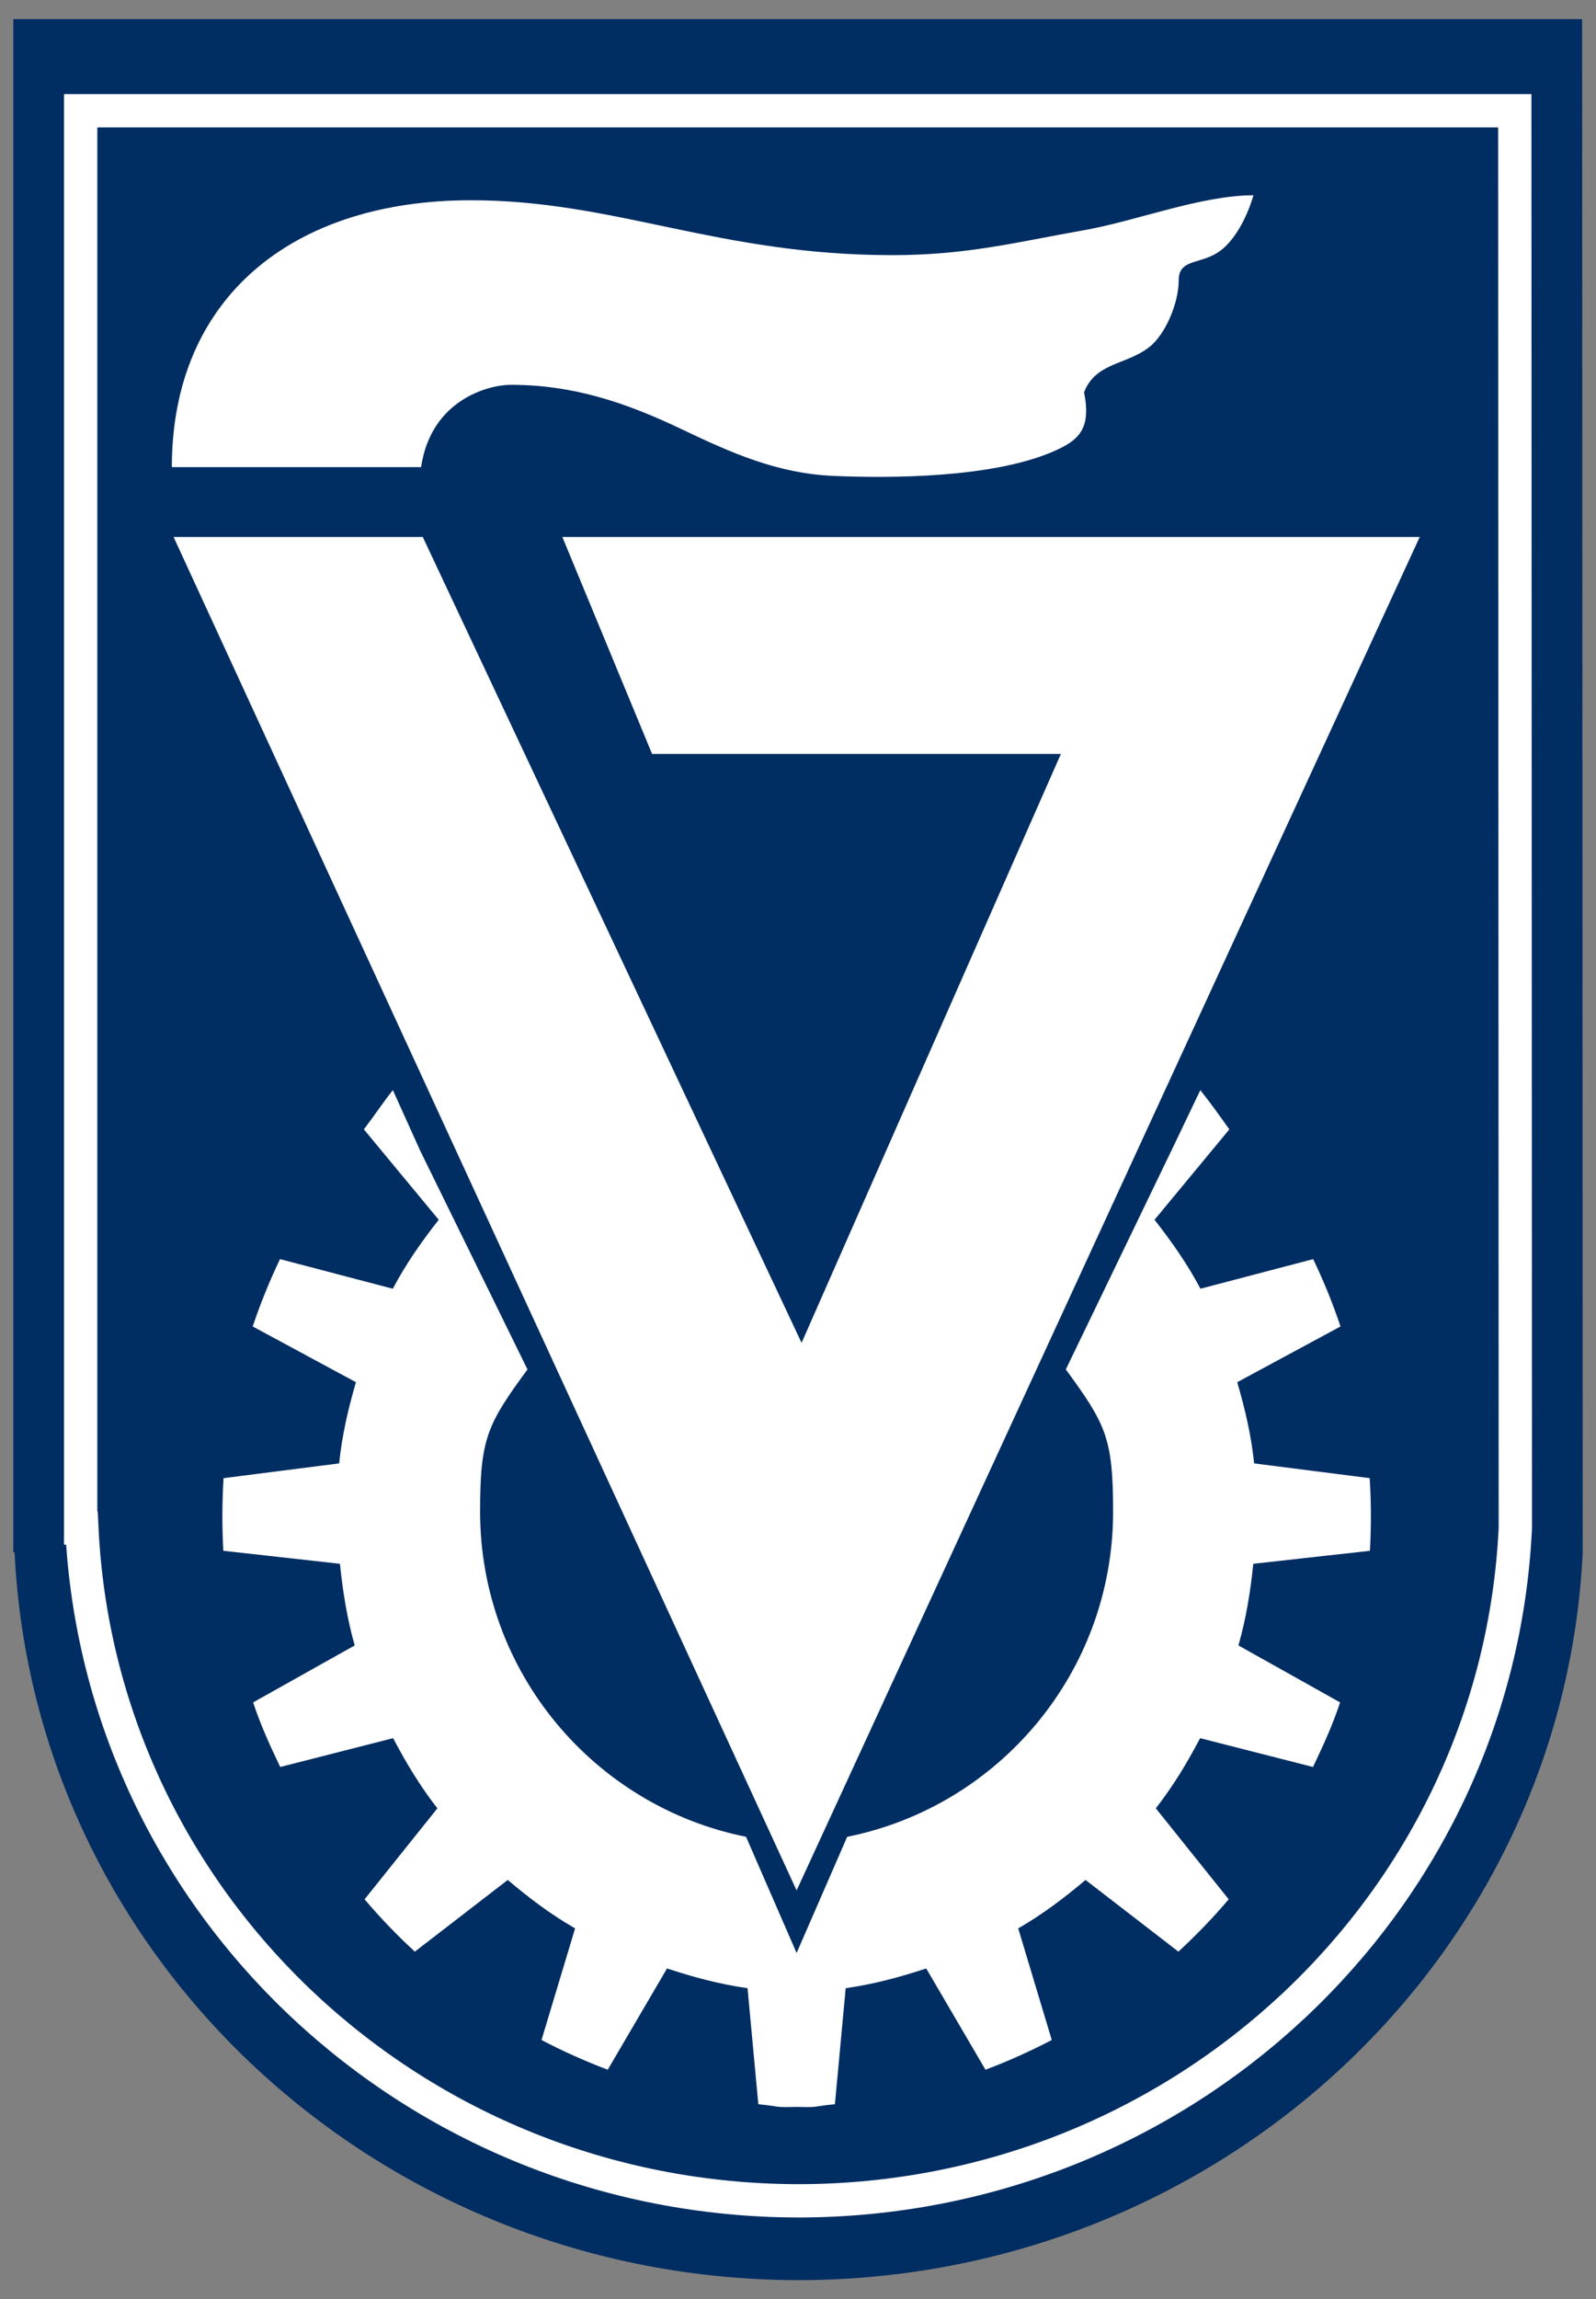
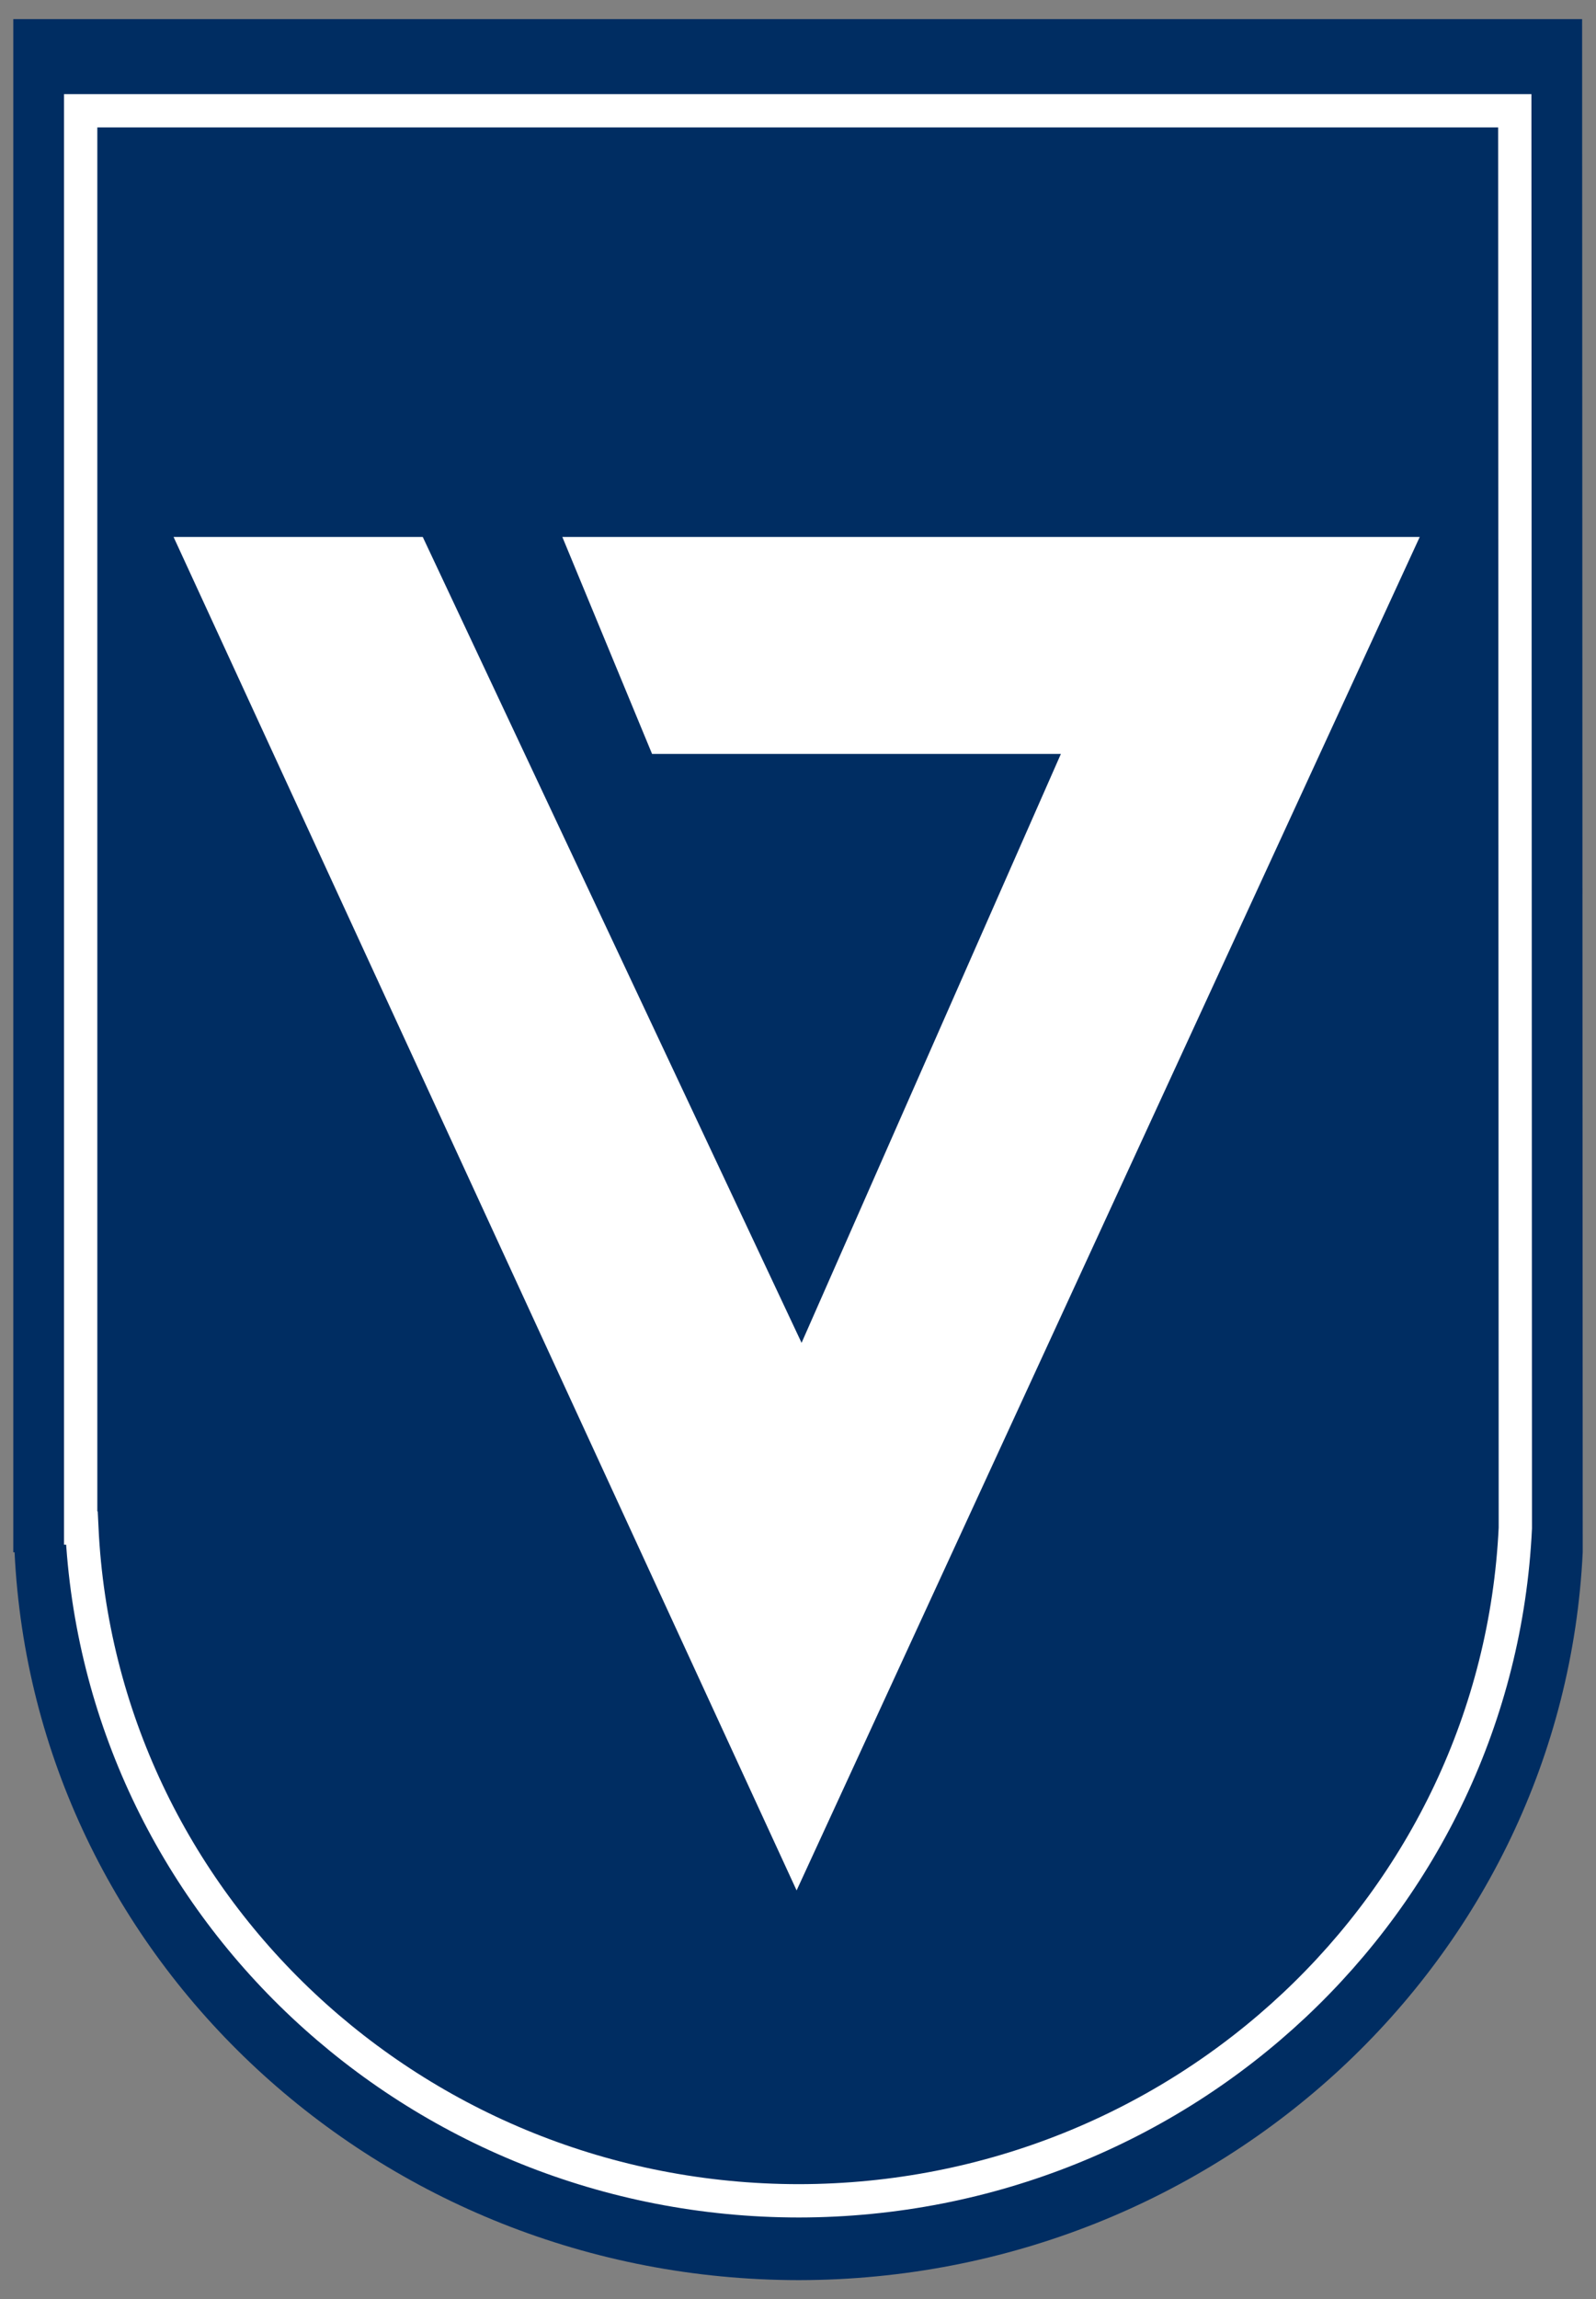
<svg xmlns="http://www.w3.org/2000/svg" xmlns:ns1="http://www.inkscape.org/namespaces/inkscape" xmlns:ns2="http://sodipodi.sourceforge.net/DTD/sodipodi-0.dtd" width="47.959mm" height="69.05mm" viewBox="0 0 169.934 244.665" id="svg2" version="1.1" ns1:version="0.91 r13725" ns2:docname="TechnionLogo.svg">
  <rect x="0" y="0" width="169.934" height="244.665" fill="#808080" stroke="none" />
  <defs id="defs4">
    <clipPath id="clipPath4148" clipPathUnits="userSpaceOnUse">
-       <path ns1:connector-curvature="0" id="path4150" d="m 0,0 609.45,0 0,722.83 L 0,722.83 0,0 Z" />
-     </clipPath>
+       </clipPath>
    <clipPath id="clipPath4162" clipPathUnits="userSpaceOnUse">
      <path ns1:connector-curvature="0" id="path4164" d="m 0,722.83 609.45,0 L 609.45,0 0,0 0,722.83 Z" />
    </clipPath>
    <clipPath id="clipPath4170" clipPathUnits="userSpaceOnUse">
      <path ns1:connector-curvature="0" id="path4172" d="m -18.045,731.601 637.128,0 0,-742.382 -637.128,0 0,742.382 z" />
    </clipPath>
    <radialGradient id="radialGradient4178" spreadMethod="pad" gradientTransform="matrix(812.468,0,0,-789.096,95.235,167.649)" gradientUnits="userSpaceOnUse" r="1" cy="0" cx="0" fy="0" fx="0">
      <stop id="stop4180" offset="0" style="stop-opacity:1;stop-color:#ffffff" />
      <stop id="stop4182" offset="0.531" style="stop-opacity:1;stop-color:#ffffff" />
      <stop id="stop4184" offset="1" style="stop-opacity:1;stop-color:#677d85" />
    </radialGradient>
    <clipPath id="clipPath4204" clipPathUnits="userSpaceOnUse">
      <path ns1:connector-curvature="0" id="path4206" d="m -18.045,123.45 635.25,0 0,-134.217 -635.25,0 0,134.217 z" />
    </clipPath>
    <clipPath id="clipPath4222" clipPathUnits="userSpaceOnUse">
      <path ns1:connector-curvature="0" id="path4224" d="m 0,722.83 609.45,0 L 609.45,0 0,0 0,722.83 Z" />
    </clipPath>
    <clipPath id="clipPath4284" clipPathUnits="userSpaceOnUse">
      <path ns1:connector-curvature="0" id="path4286" d="m 0,722.83 609.45,0 L 609.45,0 0,0 0,722.83 Z" />
    </clipPath>
  </defs>
  <ns2:namedview id="base" pagecolor="#ffffff" bordercolor="#666666" borderopacity="1.0" ns1:pageopacity="0.0" ns1:pageshadow="2" ns1:zoom="1.4142136" ns1:cx="53.76456" ns1:cy="127.13033" ns1:document-units="px" ns1:current-layer="layer1" showgrid="false" fit-margin-top="0" fit-margin-left="0" fit-margin-right="0" fit-margin-bottom="0" ns1:window-width="1858" ns1:window-height="1053" ns1:window-x="-8" ns1:window-y="-8" ns1:window-maximized="1" showguides="true" ns1:guide-bbox="true" />
  <g ns1:label="Calque 1" ns1:groupmode="layer" id="layer1" transform="translate(130.961,-10.411)">
    <path ns2:nodetypes="cccccccc" ns1:connector-curvature="0" id="path4271" d="m -129.546,12.447 0,159.353 0,3.793 0.136,0 c 2.086,43.328 38.851,77.423 83.513,77.447 44.64,-0.054 81.371,-34.14 83.456,-77.447 L 37.495,12.447 Z" style="color:#000000;clip-rule:nonzero;display:inline;overflow:visible;visibility:visible;opacity:1;isolation:auto;mix-blend-mode:normal;color-interpolation:sRGB;color-interpolation-filters:linearRGB;solid-color:#000000;solid-opacity:1;fill:#002d62;fill-opacity:1;fill-rule:nonzero;stroke:none;stroke-width:0;stroke-linecap:butt;stroke-linejoin:miter;stroke-miterlimit:4;stroke-dasharray:none;stroke-dashoffset:0;stroke-opacity:1;color-rendering:auto;image-rendering:auto;shape-rendering:auto;text-rendering:auto;enable-background:accumulate" />
    <path style="color:#000000;clip-rule:nonzero;display:inline;overflow:visible;visibility:visible;opacity:1;isolation:auto;mix-blend-mode:normal;color-interpolation:sRGB;color-interpolation-filters:linearRGB;solid-color:#000000;solid-opacity:1;fill:#002d62;fill-opacity:1;fill-rule:nonzero;stroke:#ffffff;stroke-width:3.546;stroke-linecap:butt;stroke-linejoin:miter;stroke-miterlimit:4;stroke-dasharray:none;stroke-dashoffset:0;stroke-opacity:1;color-rendering:auto;image-rendering:auto;shape-rendering:auto;text-rendering:auto;enable-background:accumulate" d="m -122.371,22.198 0,147.305 0,3.506 0.125,0 c 1.907,40.053 35.515,71.57 76.341,71.592 40.807,-0.049 74.384,-31.559 76.289,-71.592 L 30.325,22.198 Z" id="rect4251" ns1:connector-curvature="0" ns2:nodetypes="cccccccc" />
    <g id="g4255" transform="matrix(1.658,0,0,1.658,-280.899,-113.094)" style="fill:#ffffff">
      <g style="fill:#ffffff;fill-opacity:1" transform="matrix(2.396,0,0,-2.396,181.606,108.953)" id="g4214">
        <path ns1:connector-curvature="0" id="path4216" style="fill:#ffffff;fill-opacity:1;fill-rule:nonzero;stroke:none" d="m 0,0 -22.98,0 2.405,-5.812 10.957,0 -6.95,-15.774 L -26.721,0 -33.4,0 -16.701,-36.254 0,0 Z" />
      </g>
      <g style="fill:#ffffff;fill-opacity:1" transform="matrix(2.396,0,0,-2.396,170.972,168.411)" id="g4226">
-         <path ns1:connector-curvature="0" id="path4228" style="fill:#ffffff;fill-opacity:1;fill-rule:nonzero;stroke:none" d="M 0,0 C -0.079,0.757 -0.241,1.449 -0.453,2.175 L 2.315,3.668 C 2.108,4.288 1.862,4.89 1.582,5.472 L -1.439,4.679 c -0.355,0.672 -0.767,1.252 -1.23,1.847 l 2.004,2.421 C -1.012,9.433 -1.088,9.545 -1.442,9.999 L -2.185,8.446 -5.047,2.517 c 1.076,-1.47 1.267,-1.845 1.267,-3.807 0,-4.306 -3.061,-7.896 -7.127,-8.712 l -1.356,-3.112 -1.355,3.112 c -4.065,0.816 -7.128,4.406 -7.128,8.712 0,1.962 0.192,2.337 1.27,3.807 l -2.874,5.856 -0.734,1.626 c -0.284,-0.358 -0.451,-0.621 -0.777,-1.052 l 2.006,-2.421 c -0.467,-0.595 -0.874,-1.175 -1.231,-1.847 l -3.023,0.793 C -26.388,4.89 -26.633,4.288 -26.841,3.668 l 2.767,-1.493 C -24.285,1.449 -24.446,0.757 -24.524,0 l -3.098,-0.395 c -0.04,-0.645 -0.043,-1.294 -0.006,-1.946 l 3.125,-0.348 c 0.079,-0.752 0.188,-1.455 0.396,-2.187 l -2.723,-1.526 c 0.205,-0.615 0.445,-1.141 0.727,-1.73 l 3.025,0.772 c 0.354,-0.67 0.719,-1.28 1.187,-1.879 l -1.951,-2.437 c 0.415,-0.492 0.868,-0.96 1.347,-1.402 l 2.49,1.92 c 0.577,-0.488 1.144,-0.917 1.805,-1.297 l -0.9,-2.99 c 0.573,-0.3 1.166,-0.566 1.775,-0.796 l 1.589,2.712 c 0.72,-0.236 1.406,-0.421 2.158,-0.528 l 0.289,-3.108 c 0.643,-0.063 0.374,-0.088 1.026,-0.072 0.652,-0.016 0.384,0.009 1.027,0.072 l 0.289,3.108 c 0.753,0.107 1.439,0.292 2.158,0.528 l 1.588,-2.712 c 0.611,0.23 1.202,0.496 1.777,0.796 l -0.899,2.99 c 0.658,0.38 1.225,0.809 1.804,1.297 l 2.489,-1.92 c 0.481,0.442 0.931,0.91 1.348,1.402 l -1.953,2.437 c 0.468,0.599 0.833,1.209 1.188,1.879 l 3.025,-0.772 c 0.28,0.589 0.523,1.115 0.726,1.73 l -2.725,1.526 c 0.209,0.732 0.32,1.435 0.399,2.187 l 3.126,0.348 c 0.035,0.652 0.035,1.301 -0.007,1.946 L 0,0 Z" />
-       </g>
+         </g>
      <g style="fill:#ffffff;fill-opacity:1" transform="matrix(2.396,0,0,-2.396,123.234,99.188)" id="g4230">
-         <path ns1:connector-curvature="0" id="path4232" style="fill:#ffffff;fill-opacity:1;fill-rule:nonzero;stroke:none" d="m 0,0 c 1.664,0 3.067,-0.465 4.61,-1.203 1.306,-0.622 2.536,-1.172 4.041,-1.237 1.534,-0.067 4.218,-0.052 5.849,0.637 0.711,0.301 1.068,0.6 0.866,1.603 0.309,0.798 1.114,0.726 1.737,1.202 0.445,0.343 0.8,1.19 0.8,1.804 0,0.594 0.624,0.402 1.136,0.802 0.35,0.273 0.667,0.802 0.868,1.469 -1.403,0 -3.128,-0.684 -4.541,-0.935 -1.845,-0.326 -3.141,-0.668 -5.144,-0.668 -4.677,0 -7.415,1.47 -11.29,1.47 -4.778,0 -8.016,-2.606 -8.016,-7.148 l 6.68,0 C -2.136,-0.401 -0.601,0 0,0" />
-       </g>
+         </g>
    </g>
  </g>
</svg>